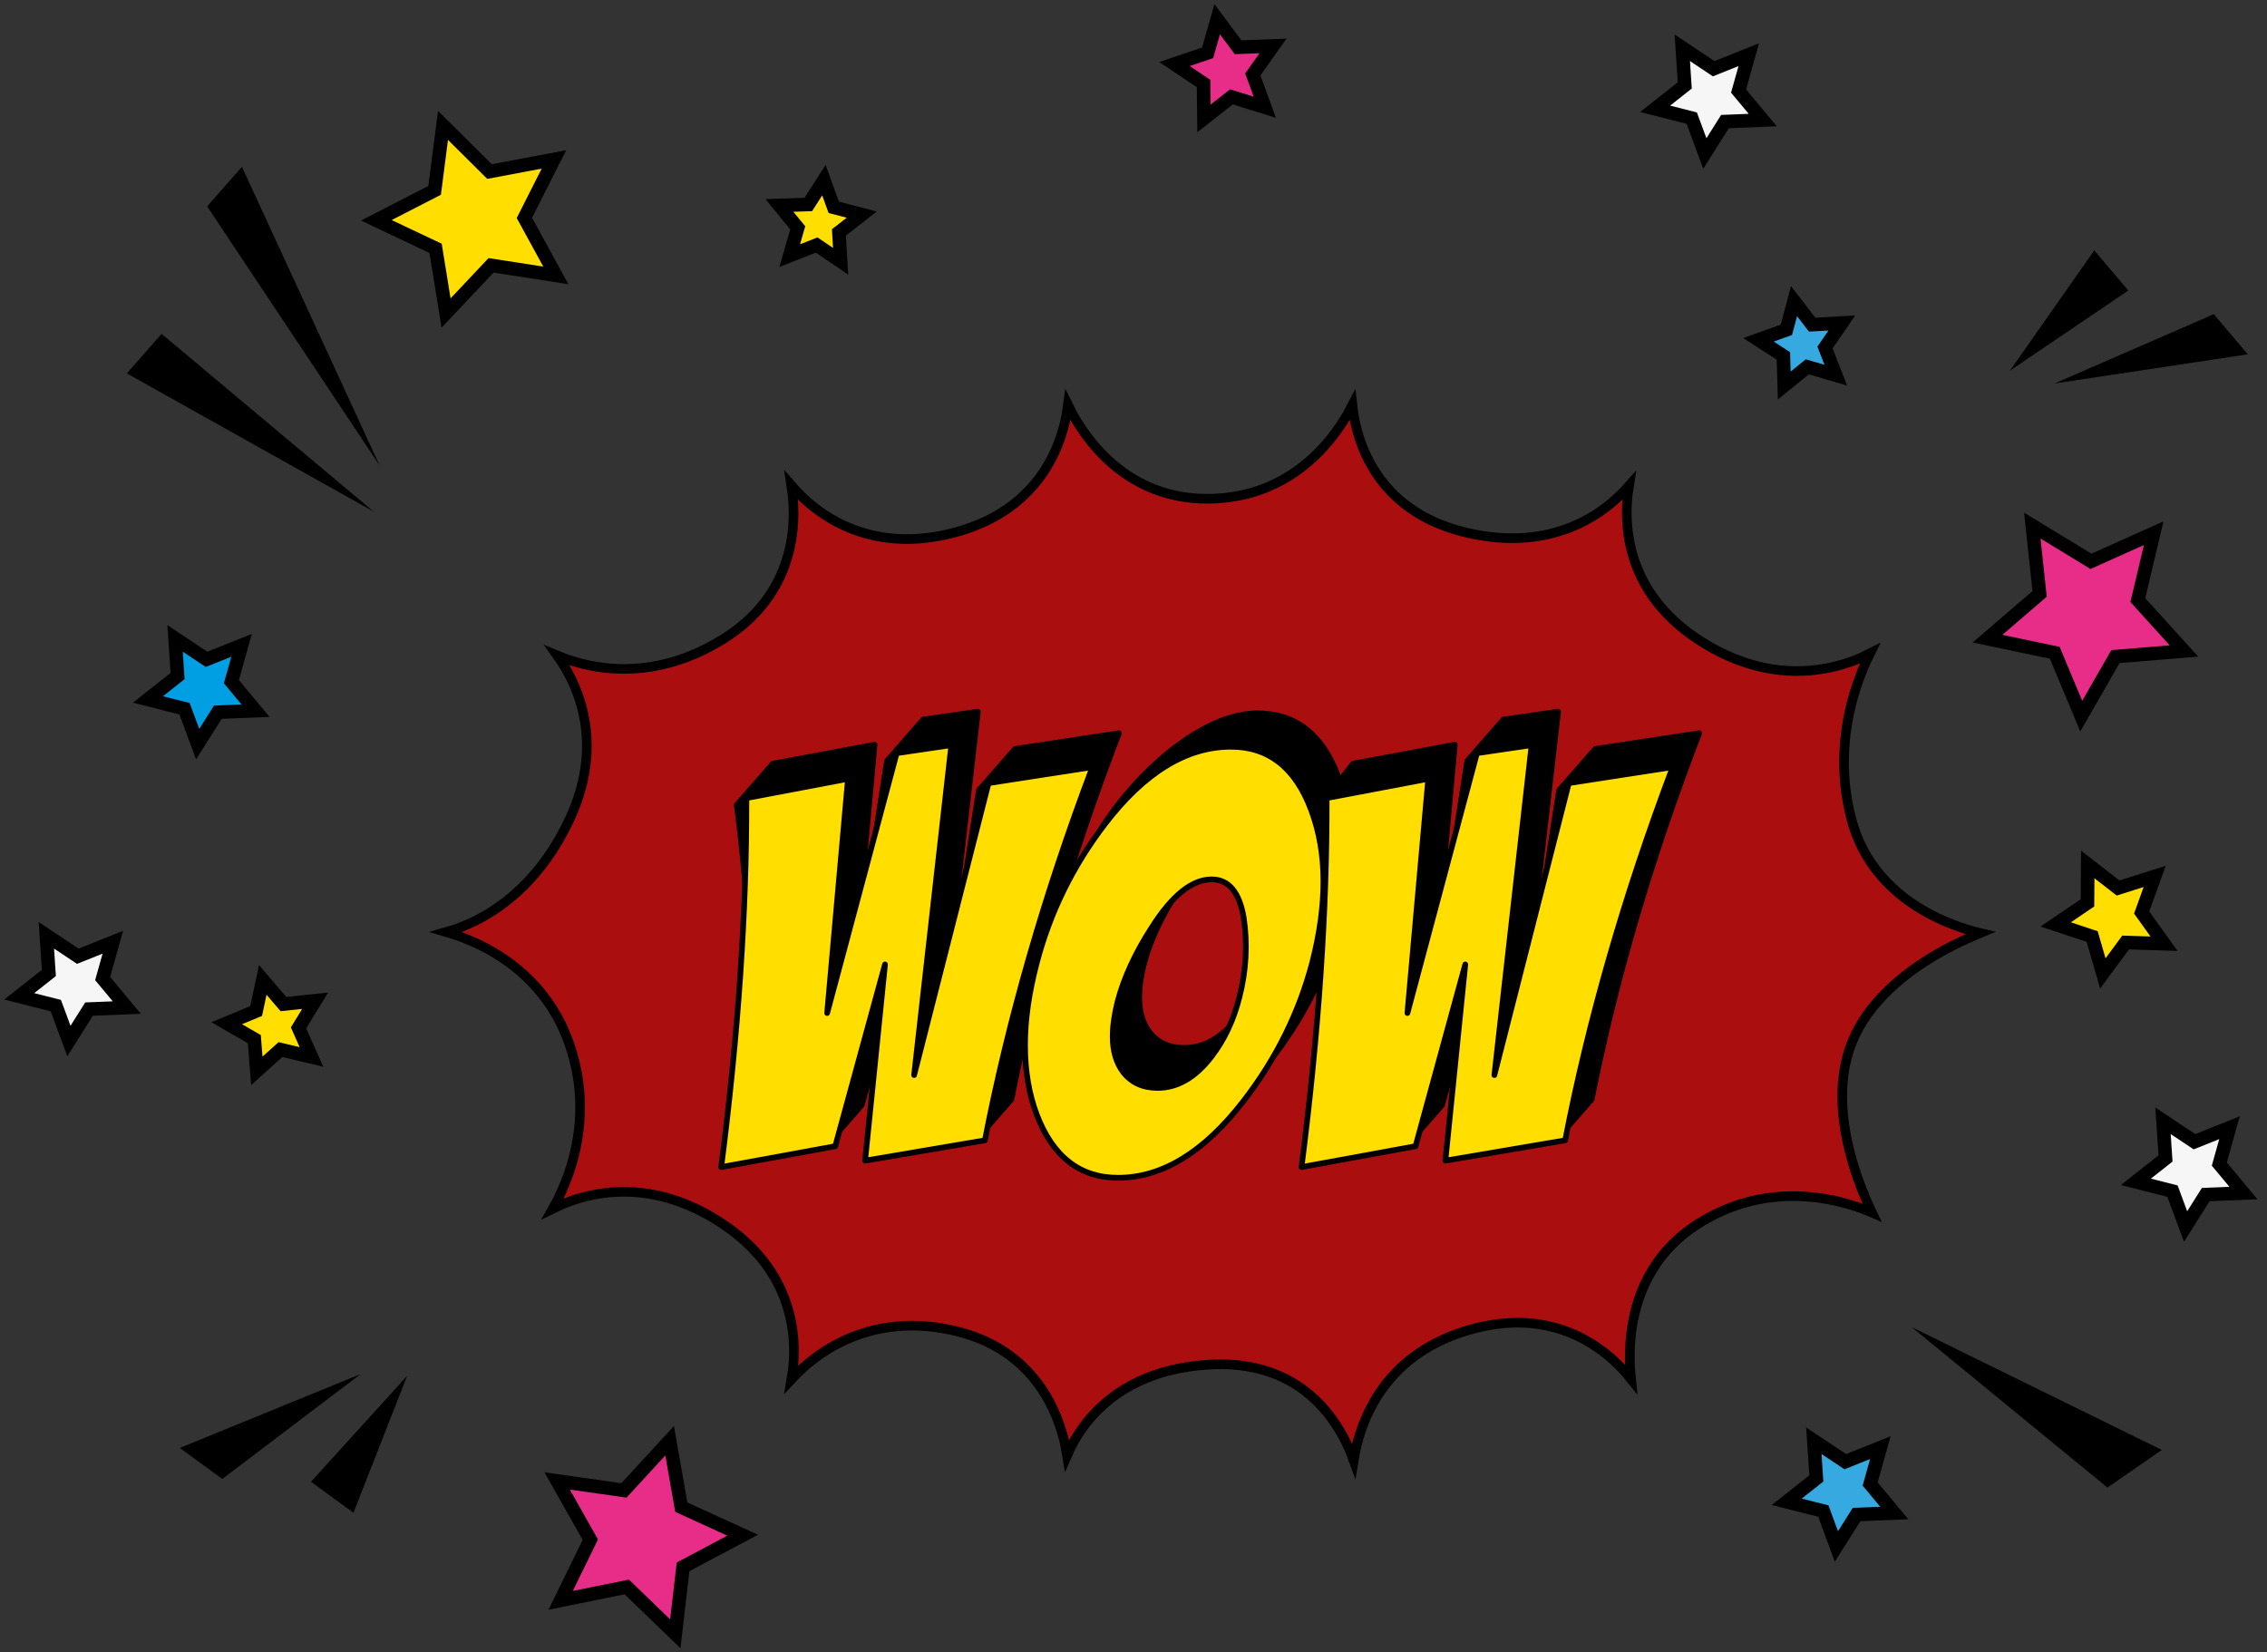
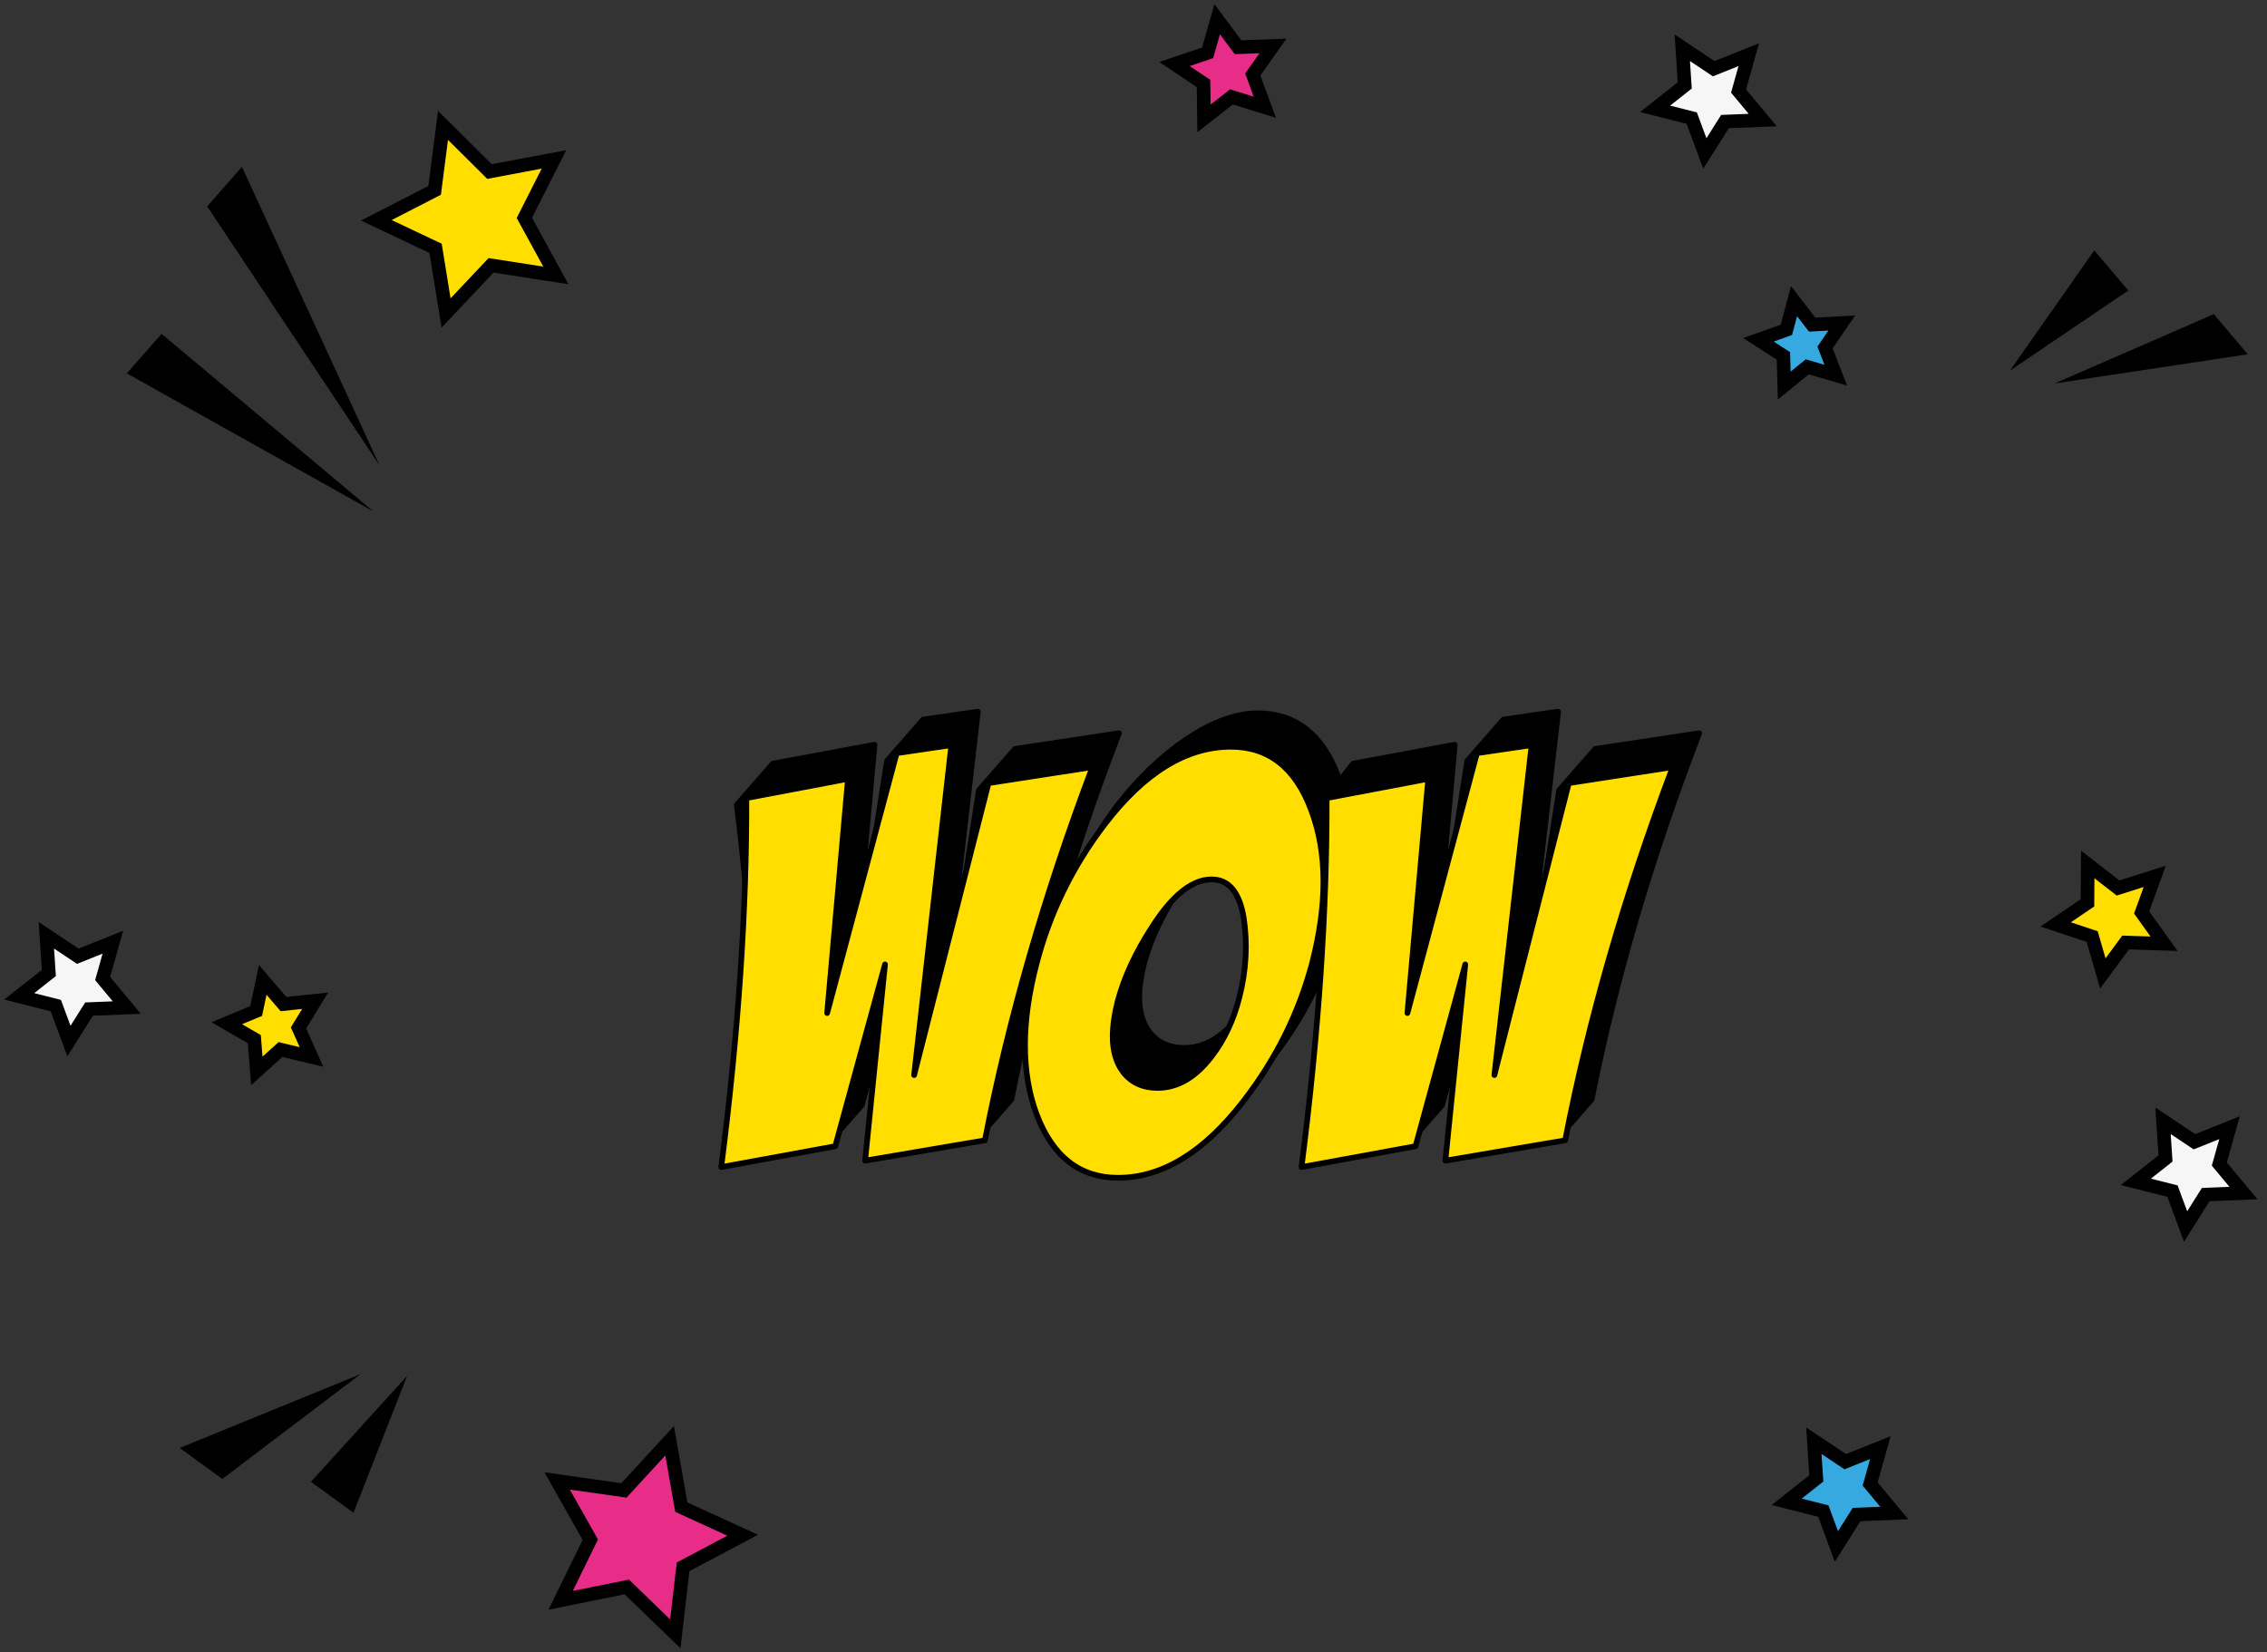
<svg xmlns="http://www.w3.org/2000/svg" width="236" height="172" viewBox="0 0 236 172" fill="none">
  <rect x="0" y="0" width="236" height="172" fill="#333333" stroke="none" />
-   <path d="M26.601 73.993L22.674 74.151L20.577 77.475L19.212 73.79L15.401 72.824L18.486 70.387L18.227 66.466L21.499 68.647L25.15 67.188L24.087 70.972L26.601 73.993Z" fill="#009FE3" stroke="black" stroke-width="1.413" stroke-miterlimit="10" />
  <path d="M233.55 124.215L229.621 124.374L227.526 127.699L226.16 124.013L222.35 123.047L225.435 120.611L225.176 116.69L228.447 118.87L232.098 117.412L231.035 121.195L233.55 124.215Z" fill="#F6F6F6" stroke="black" stroke-width="1.413" stroke-miterlimit="10" />
  <path d="M183.504 12.499L179.575 12.657L177.478 15.981L176.114 12.296L172.303 11.33L175.388 8.893L175.13 4.972L178.4 7.152L182.051 5.694L180.988 9.479L183.504 12.499Z" fill="#F6F6F6" stroke="black" stroke-width="1.413" stroke-miterlimit="10" />
  <path d="M197.201 157.527L193.272 157.685L191.175 161.009L189.812 157.323L186 156.359L189.085 153.922L188.826 150L192.098 152.18L195.748 150.723L194.686 154.506L197.201 157.527Z" fill="#36A9E1" stroke="black" stroke-width="1.413" stroke-miterlimit="10" />
  <path d="M13.2 104.903L9.272 105.06L7.175 108.385L5.81 104.699L2 103.734L5.086 101.298L4.825 97.376L8.098 99.557L11.748 98.098L10.685 101.882L13.2 104.903Z" fill="#F6F6F6" stroke="black" stroke-width="1.413" stroke-miterlimit="10" />
  <path d="M70.302 170.106L65.252 165.224L58.366 166.613L61.451 160.305L58 154.187L64.956 155.171L69.711 150L70.924 156.917L77.314 159.838L71.108 163.13L70.302 170.106Z" fill="#E82D88" stroke="black" stroke-width="1.413" stroke-miterlimit="10" />
  <path d="M191.107 39.061L188.142 38.192L185.744 40.142L185.654 37.054L183.059 35.378L185.968 34.338L186.762 31.353L188.65 33.798L191.735 33.629L189.992 36.18L191.107 39.061Z" fill="#36A9E1" stroke="black" stroke-width="1.413" stroke-miterlimit="10" />
-   <path d="M227.354 67.778L220.223 68.36L216.661 74.561L213.904 67.963L206.903 66.493L212.329 61.833L211.565 54.722L217.675 58.441L224.203 55.517L222.554 62.475L227.354 67.778Z" fill="#E82D88" stroke="black" stroke-width="1.413" stroke-miterlimit="10" />
  <path d="M131.673 11.168L128.197 10.085L125.334 12.332L125.291 8.693L122.268 6.666L125.716 5.5L126.712 2L128.886 4.918L132.524 4.782L130.419 7.752L131.673 11.168Z" fill="#E82D88" stroke="black" stroke-width="1.413" stroke-miterlimit="10" />
-   <path d="M87.511 27.201L85.016 25.513L82.211 26.61L83.046 23.717L81.136 21.389L84.147 21.289L85.77 18.753L86.796 21.584L89.711 22.344L87.333 24.195L87.511 27.201Z" fill="#FFDE00" stroke="black" stroke-width="1.413" stroke-miterlimit="10" />
  <path d="M225.281 98.255L221.284 98.127L218.911 101.346L217.797 97.505L214 96.246L217.311 93.999L217.337 90L220.496 92.454L224.31 91.243L222.951 95.004L225.281 98.255Z" fill="#FFDE00" stroke="black" stroke-width="1.413" stroke-miterlimit="10" />
  <path d="M32.424 110.044L29.2 109.273L26.737 111.492L26.474 108.188L23.605 106.532L26.665 105.261L27.354 102.021L29.508 104.539L32.805 104.191L31.076 107.018L32.424 110.044Z" fill="#FFDE00" stroke="black" stroke-width="1.413" stroke-miterlimit="10" />
  <path d="M57.862 28.671L51.118 27.627L46.436 32.588L45.345 25.855L39.178 22.936L45.247 19.819L46.118 13.054L50.96 17.86L57.666 16.598L54.589 22.686L57.862 28.671Z" fill="#FFDE00" stroke="black" stroke-width="1.413" stroke-miterlimit="10" />
  <path d="M209.237 38.594L218.019 26.066L221.561 30.246L209.237 38.594Z" fill="black" />
  <path d="M213.883 39.925L230.459 32.709L234 36.888L213.883 39.925Z" fill="black" />
  <path d="M42.376 143.255L36.799 157.501L32.371 154.275L42.376 143.255Z" fill="black" />
  <path d="M37.547 143.058L23.141 153.979L18.714 150.753L37.547 143.058Z" fill="black" />
  <path d="M38.886 53.256L13.201 38.874L16.819 34.759L38.886 53.256Z" fill="black" />
  <path d="M39.52 48.468L21.568 21.485L25.186 17.371L39.52 48.468Z" fill="black" />
-   <path d="M199.005 138.168L225.048 150.96L219.387 154.873L199.005 138.168Z" fill="black" />
-   <path d="M206.15 97.146C206.09 97.171 206.028 97.195 205.966 97.221C204.823 97.689 203.264 98.4 201.6 99.37C198.289 101.299 194.485 104.3 192.789 108.528C191.091 112.758 191.817 117.552 192.925 121.23C193.481 123.078 194.141 124.666 194.662 125.792C194.736 125.953 194.808 126.105 194.876 126.247C194.777 126.204 194.673 126.161 194.565 126.116C193.502 125.682 191.986 125.167 190.165 124.845C186.521 124.201 181.643 124.327 176.765 127.428C171.853 130.55 170.208 135.18 169.789 138.99C169.594 140.76 169.662 142.361 169.791 143.567C169.071 142.667 168.042 141.572 166.687 140.573C163.675 138.354 159.071 136.629 152.738 138.526L152.881 139.005L152.738 138.526C146.4 140.424 143.377 144.554 141.953 148.205C141.407 149.605 141.096 150.934 140.92 152.038C140.513 150.91 139.907 149.566 139.019 148.235C136.807 144.916 132.85 141.697 125.973 142.075C119.149 142.449 115.218 145.381 113.002 148.254C112.107 149.416 111.496 150.562 111.086 151.514C110.899 150.346 110.55 148.867 109.902 147.319C108.427 143.794 105.395 139.909 99.234 138.519C93.107 137.137 88.522 138.861 85.475 140.939C84.163 141.834 83.137 142.794 82.395 143.595C82.589 142.478 82.727 141.02 82.6 139.383C82.311 135.666 80.652 131.049 75.243 127.433C69.855 123.83 64.97 123.69 61.425 124.47C59.837 124.819 58.524 125.351 57.557 125.832C58.084 124.896 58.706 123.626 59.232 122.09C60.41 118.656 61.119 113.877 59.218 108.545C57.31 103.192 53.511 100.179 50.209 98.511C48.818 97.808 47.512 97.341 46.466 97.037C47.347 96.788 48.414 96.406 49.577 95.82C52.681 94.256 56.452 91.249 59.199 85.499C61.965 79.71 61.264 74.901 59.854 71.54C59.293 70.202 58.622 69.098 58.017 68.252C58.939 68.635 60.111 69.031 61.484 69.302C65.031 70.002 69.907 69.867 75.23 66.572C80.593 63.252 82.25 58.623 82.555 54.839C82.687 53.191 82.564 51.703 82.384 50.551C83.093 51.373 84.067 52.341 85.32 53.237C88.327 55.388 92.921 57.11 99.246 55.475C105.583 53.837 108.615 49.963 110.045 46.491C110.711 44.873 111.028 43.348 111.178 42.183C111.717 43.279 112.535 44.698 113.692 46.113C116.118 49.078 120.052 52.04 126.01 51.923C131.955 51.806 135.88 48.852 138.304 45.947C139.436 44.591 140.243 43.243 140.783 42.191C140.913 43.381 141.21 44.945 141.869 46.595C143.272 50.109 146.309 53.987 152.765 55.477C159.191 56.96 163.78 55.242 166.761 53.129C167.956 52.281 168.888 51.374 169.577 50.592C169.399 51.691 169.28 53.091 169.401 54.651C169.69 58.38 171.349 62.999 176.76 66.565C182.147 70.116 187.03 70.256 190.573 69.489C192.287 69.119 193.681 68.538 194.664 68.037C194.19 68.993 193.607 70.329 193.105 71.96C192.048 75.394 191.342 80.152 192.771 85.416L193.254 85.285L192.771 85.416C194.22 90.75 198.041 93.772 201.455 95.451C203.162 96.291 204.778 96.801 205.967 97.101C206.029 97.117 206.09 97.132 206.15 97.146Z" fill="#AA0E0E" stroke="black" stroke-miterlimit="16" />
  <path d="M116.482 76.338C111.47 89.372 107.74 102.078 105.291 114.456L101.529 118.762L92.82 116.531L94.891 96.491L89.712 115.055L85.951 119.361L77.843 117.187C79.508 104.399 76.698 83.81 76.698 83.81L80.46 79.505L91.039 77.538L88.868 101.458L92.343 79.222L96.105 74.916L101.796 74.096L97.921 107.79L101.906 82.28L105.668 77.975L116.482 76.338Z" fill="black" stroke="black" stroke-width="0.59" stroke-miterlimit="10" stroke-linecap="round" stroke-linejoin="round" />
  <path d="M130.9 74.263C134.833 74.263 137.617 76.411 139.252 80.707C140.105 82.928 140.532 85.367 140.532 88.025C140.532 90.573 140.142 93.341 139.363 96.326C137.989 101.424 135.613 106.12 132.236 110.415C128.117 115.659 123.782 120.639 119.181 120.639C115.208 120.639 112.361 116.132 110.69 111.835C109.875 109.724 109.466 107.357 109.466 104.735C109.466 102.15 109.875 99.347 110.69 96.326C112.064 91.192 113.141 87.955 116.482 83.658C120.6 78.379 126.26 74.263 130.9 74.263ZM128.896 87.806C126.853 87.806 124.775 89.444 122.659 92.721C120.952 95.306 119.765 97.836 119.097 100.312C118.763 101.622 118.595 102.807 118.595 103.862C118.595 105.355 118.966 106.574 119.708 107.52C120.562 108.576 121.749 109.104 123.272 109.104C125.351 109.104 127.225 108.03 128.895 105.882C130.232 104.171 131.195 102.15 131.789 99.82C132.495 97.089 132.642 94.396 132.234 91.738C131.79 89.117 130.677 87.806 128.896 87.806Z" fill="black" stroke="black" stroke-width="0.59" stroke-miterlimit="10" stroke-linecap="round" stroke-linejoin="round" />
  <path d="M176.888 76.338C171.878 89.372 168.147 102.078 165.697 114.456L161.935 118.762L153.226 116.531L155.298 96.491L150.12 115.055L146.357 119.361L138.25 117.187C139.92 104.354 137.105 84.314 137.105 84.314L140.867 79.505L151.445 77.538L149.274 101.458L152.749 79.222L156.511 74.916L162.202 74.096L158.327 107.79L162.312 82.28L166.074 77.975L176.888 76.338Z" fill="black" stroke="black" stroke-width="0.59" stroke-miterlimit="10" stroke-linecap="round" stroke-linejoin="round" />
  <path d="M113.722 79.863C108.711 93.151 104.981 106.105 102.531 118.725L90.059 120.841L92.132 100.41L86.953 119.337L75.083 121.51C76.865 107.554 77.736 94.749 77.7 83.092L88.279 81.088L86.107 105.474L93.345 78.415L99.036 77.578L95.161 111.931L102.908 81.534L113.722 79.863Z" fill="#FFDE00" stroke="black" stroke-width="0.59" stroke-miterlimit="10" stroke-linecap="round" stroke-linejoin="round" />
  <path d="M128.139 77.747C132.072 77.747 134.858 79.938 136.491 84.317C137.344 86.581 137.772 89.069 137.772 91.777C137.772 94.377 137.382 97.198 136.603 100.241C135.229 105.438 132.854 110.226 129.476 114.605C125.357 119.95 120.996 122.623 116.393 122.623C112.422 122.623 109.601 120.433 107.931 116.053C107.115 113.9 106.706 111.487 106.706 108.815C106.706 106.179 107.115 103.322 107.931 100.241C109.304 95.007 111.661 90.2 115.002 85.82C119.12 80.438 123.499 77.747 128.139 77.747ZM126.135 91.555C124.093 91.555 122.014 93.225 119.899 96.565C118.192 99.201 117.005 101.78 116.337 104.304C116.003 105.641 115.835 106.847 115.835 107.923C115.835 109.446 116.207 110.689 116.948 111.654C117.803 112.73 118.989 113.268 120.511 113.268C122.59 113.268 124.464 112.173 126.134 109.983C127.471 108.239 128.434 106.179 129.029 103.803C129.734 101.019 129.883 98.272 129.475 95.562C129.031 92.892 127.916 91.555 126.135 91.555Z" fill="#FFDE00" stroke="black" stroke-width="0.59" stroke-miterlimit="10" stroke-linecap="round" stroke-linejoin="round" />
  <path d="M174.128 79.863C169.119 93.151 165.387 106.105 162.938 118.725L150.467 120.841L152.539 100.41L147.36 119.337L135.491 121.51C137.273 107.554 138.145 94.749 138.108 83.092L148.686 81.088L146.514 105.474L153.752 78.415L159.443 77.578L155.567 111.931L163.315 81.534L174.128 79.863Z" fill="#FFDE00" stroke="black" stroke-width="0.59" stroke-miterlimit="10" stroke-linecap="round" stroke-linejoin="round" />
</svg>